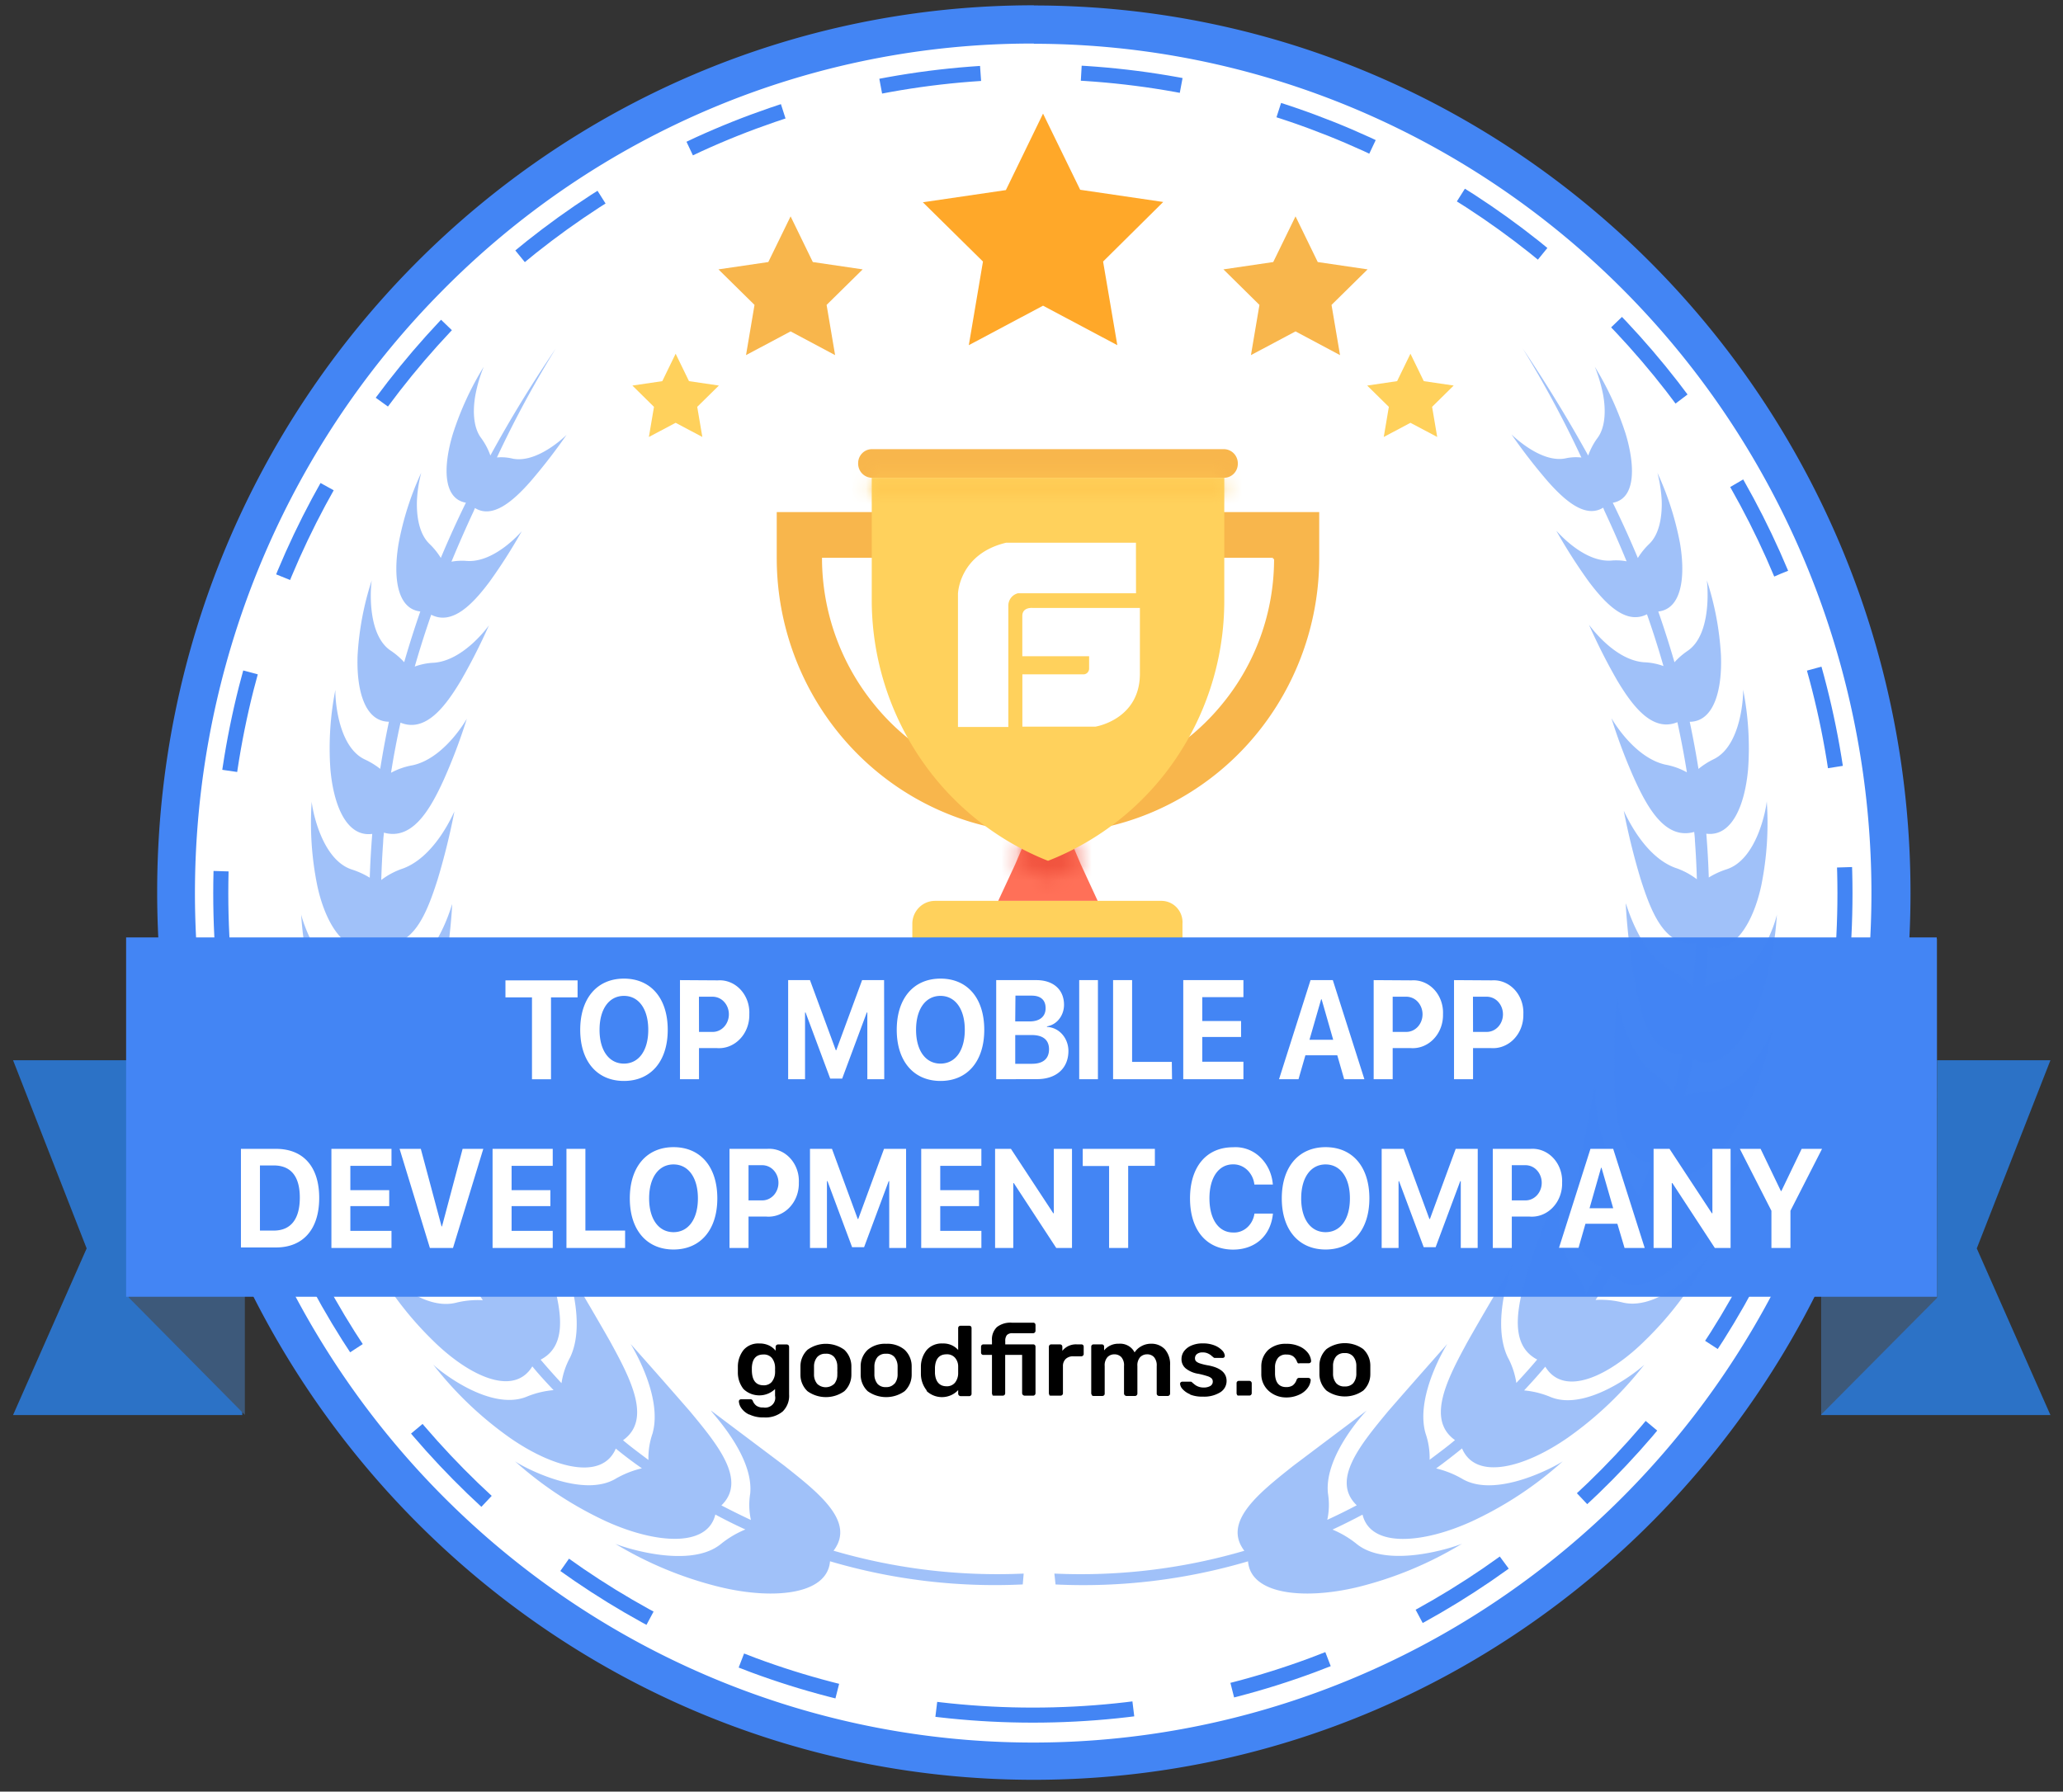
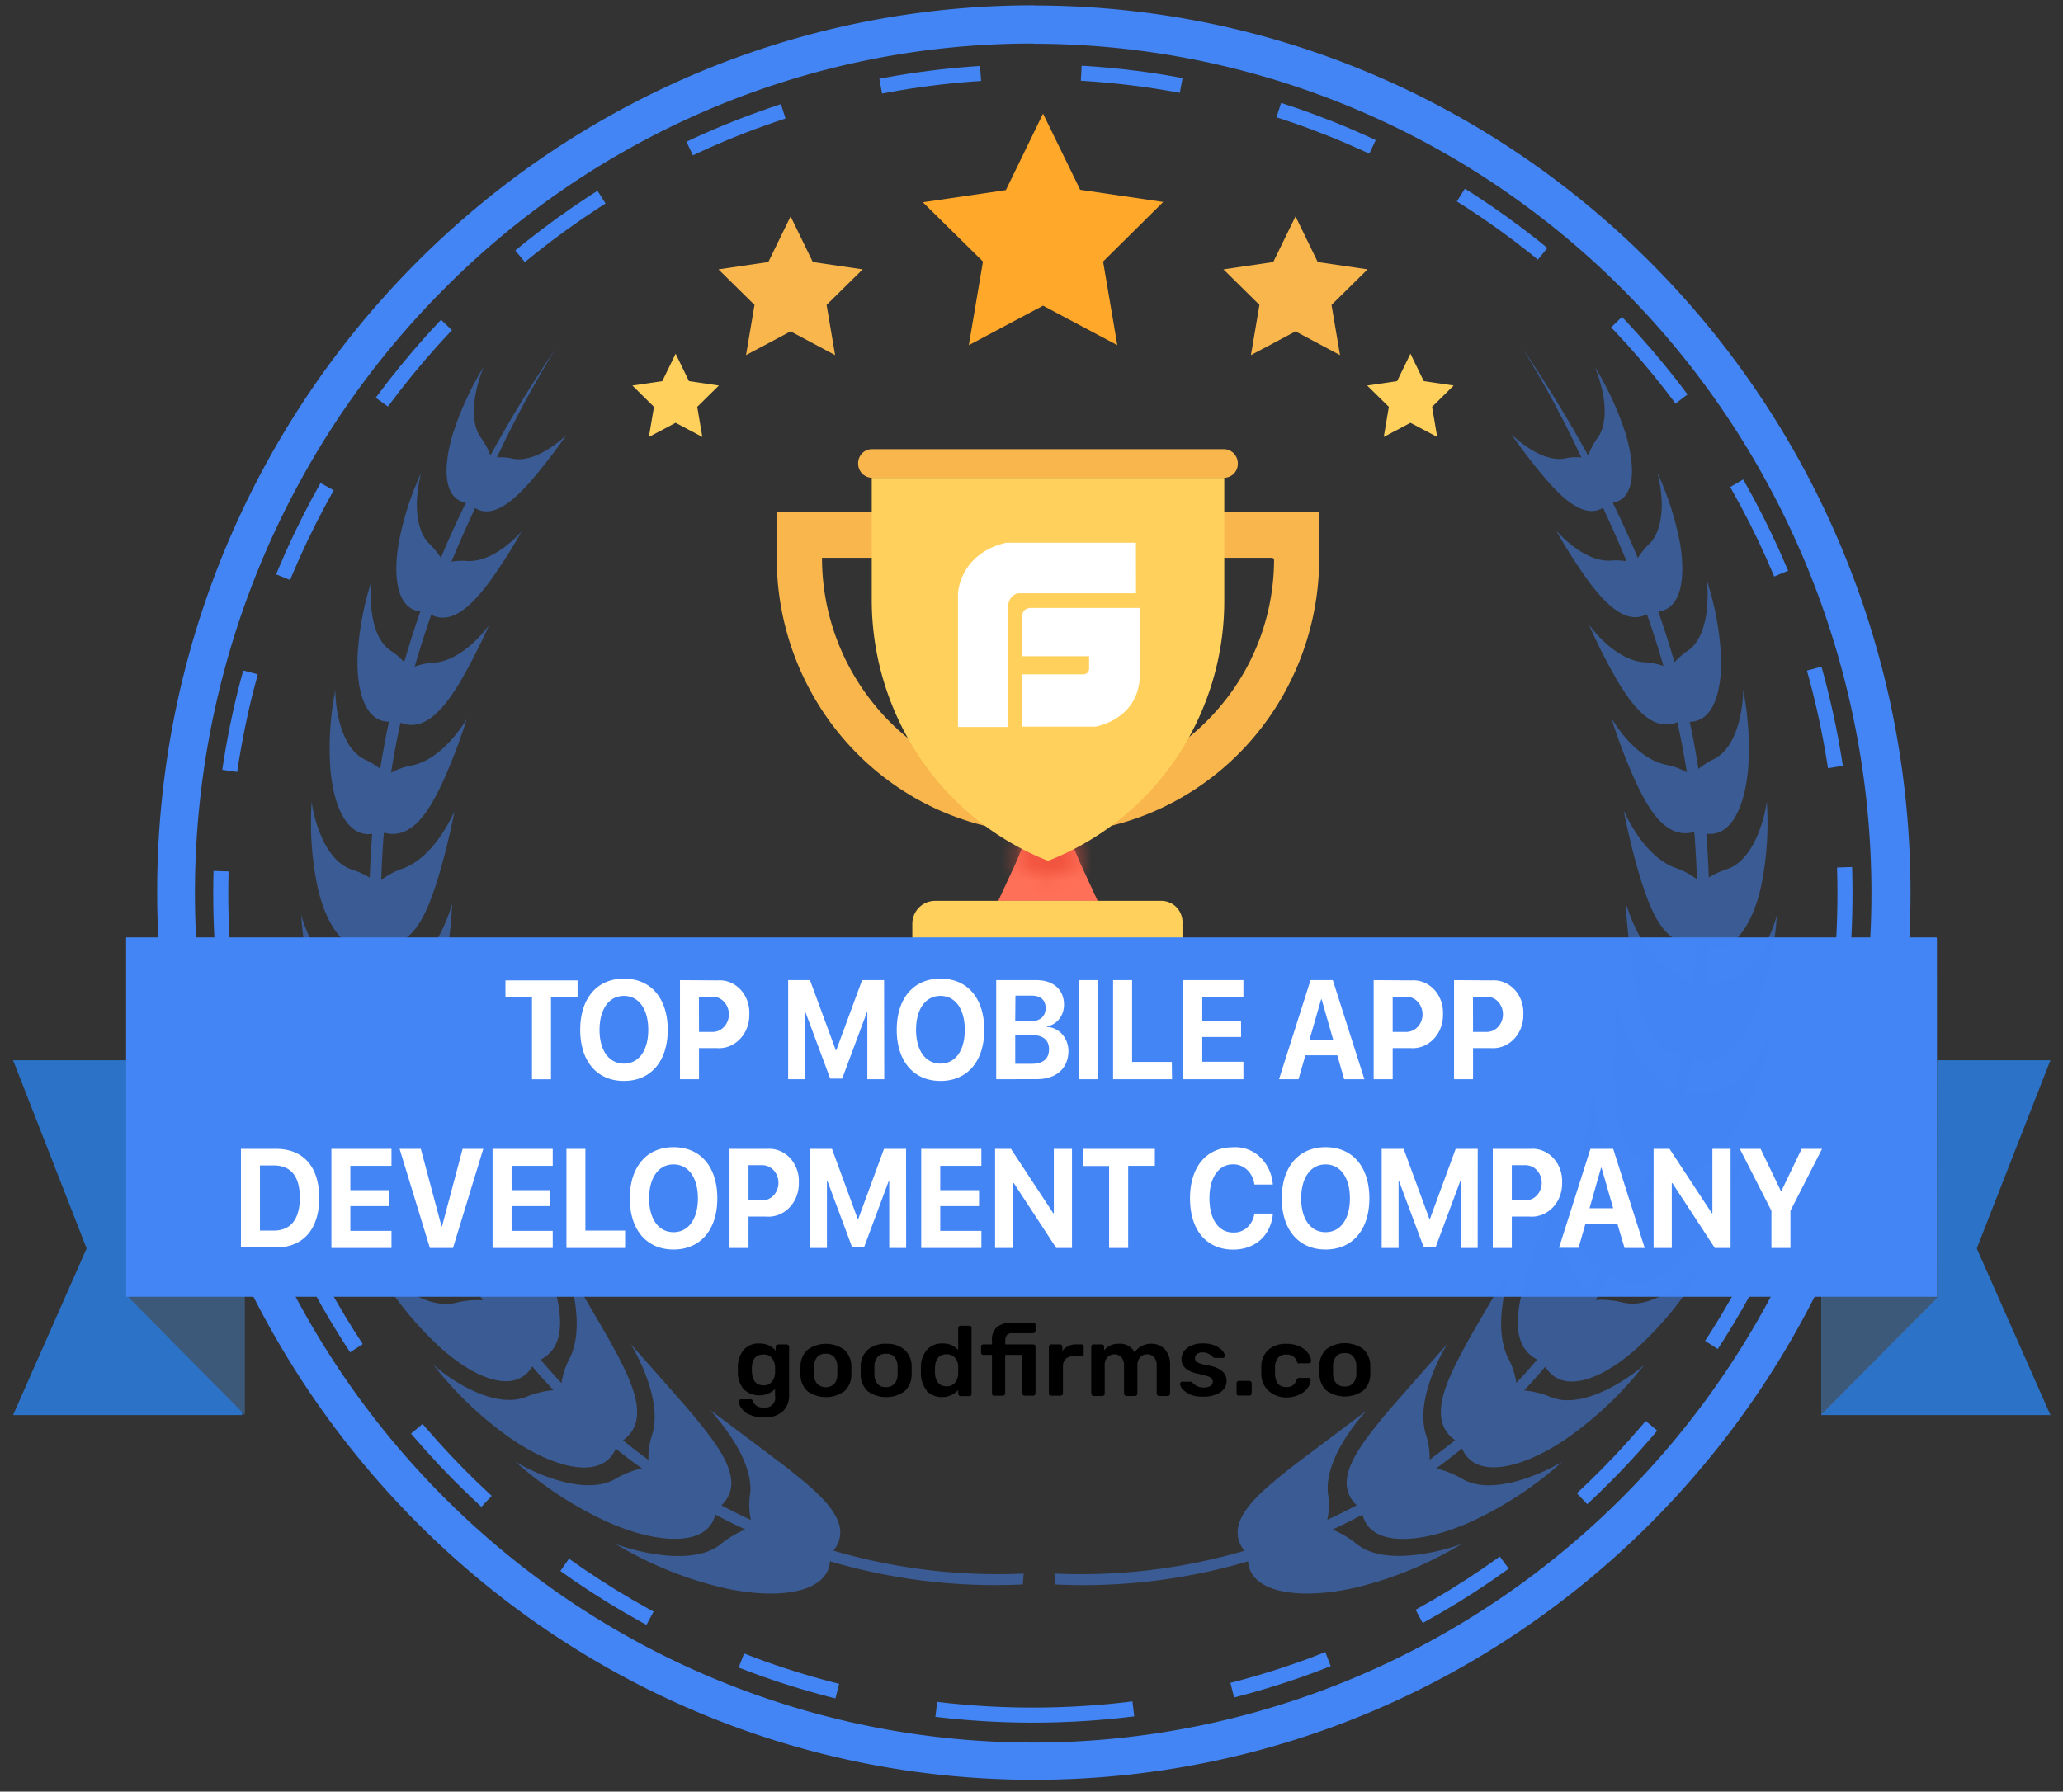
<svg xmlns="http://www.w3.org/2000/svg" width="137" height="119" viewBox="0 0 137 119" fill="none">
  <rect x="0" y="0" width="137" height="119" fill="#333333" stroke="none" />
-   <path d="M68.65 116.944c-31.414 0-56.97-25.846-56.97-57.625 0-31.778 25.556-57.625 56.97-57.625 31.413 0 56.969 25.847 56.969 57.625 0 31.779-25.556 57.625-56.97 57.625z" fill="#fff" />
  <path d="M68.649 2.907c12.878.008 25.354 4.542 35.303 12.828 9.95 8.286 16.757 19.812 19.262 32.614a57.085 57.085 0 01-5.523 37.596c-6.076 11.507-15.901 20.524-27.801 25.512a54.972 54.972 0 01-37.46 1.848c-12.321-3.794-22.964-11.801-30.114-22.656-7.15-10.854-10.366-23.886-9.1-36.874 1.268-12.989 6.938-25.13 16.047-34.356A55.356 55.356 0 0147.331 7.16a54.756 54.756 0 0121.33-4.267m0-2.542c-32.157 0-58.224 26.376-58.224 58.896 0 32.52 26.054 58.968 58.212 58.968 32.157 0 58.224-26.376 58.224-58.896 0-32.52-26.071-58.956-58.224-58.956l.013-.012z" fill="#4385F4" />
  <path d="M68.59 113.919c29.788 0 53.931-24.435 53.931-54.578 0-30.143-24.143-54.574-53.93-54.574-29.788 0-53.93 24.435-53.93 54.574s24.147 54.578 53.93 54.578z" stroke="#4385F4" stroke-dasharray="6.69 6.69" />
  <path d="M72.894 59.837H66.29l1.129-2.432.974-2.28h2.404l.974 2.28 1.124 2.432z" fill="#FF7058" />
  <path d="M77.095 59.836H62.087a1.495 1.495 0 00-1.059.446c-.28.284-.44.669-.442 1.071v4.937h17.94v-4.937a1.437 1.437 0 00-.385-1.078 1.4 1.4 0 00-1.046-.439z" fill="#FFD15C" />
  <mask id="a" style="mask-type:luminance" maskUnits="userSpaceOnUse" x="67" y="55" width="5" height="4">
    <path d="M71.77 57.405c-.586.314-1.187.596-1.802.847l-.376.076-.372-.152a18.53 18.53 0 01-1.802-.848l.974-2.28h2.325l1.053 2.357z" fill="#fff" />
  </mask>
  <g mask="url(#a)">
    <path d="M73.86 52.93h-8.532v7.505h8.533V52.93z" fill="#F1543F" />
  </g>
  <path d="M81.302 29.833H57.891a.91.91 0 00-.635.272.934.934 0 00-.268.643.957.957 0 00.247.685.934.934 0 00.656.302h23.411a.91.91 0 00.633-.273.934.934 0 00.266-.642.956.956 0 00-.246-.683.933.933 0 00-.653-.304zm-29.72 4.178v3.114a18.475 18.475 0 003.071 10.147c1.99 3 4.813 5.337 8.112 6.713a17.722 17.722 0 0013.659 0 18.11 18.11 0 008.111-6.713c1.99-3 3.06-6.531 3.072-10.147v-3.114H51.582zm33.027 3.114c.001 3.527-1.221 6.942-3.453 9.648a15.152 15.152 0 01-5.173 4.07 14.954 14.954 0 01-6.386 1.472 14.71 14.71 0 01-6.396-1.448 14.907 14.907 0 01-5.16-4.094 15.414 15.414 0 01-3.453-9.648v-.076h29.946v.076h.075z" fill="#F8B64C" />
  <path d="M81.302 31.736v8.2a18.678 18.678 0 01-3.217 10.458 18.298 18.298 0 01-8.488 6.782 18.405 18.405 0 01-8.491-6.824 18.786 18.786 0 01-3.215-10.489v-8.127h23.411z" fill="#FFD15C" />
  <mask id="b" style="mask-type:luminance" maskUnits="userSpaceOnUse" x="57" y="31" width="25" height="2">
-     <path d="M81.227 31.736h-23.34v1.14h23.34v-1.14z" fill="#fff" />
-   </mask>
+     </mask>
  <g mask="url(#b)">
    <path d="M83.318 29.618H55.797v5.377h27.521v-5.377z" fill="#FFC952" />
  </g>
  <path d="M68.563 40.38s-.673-.069-.673.533v2.674h4.436v.8a.391.391 0 01-.118.299.379.379 0 01-.3.104h-4.014v3.474h4.85s2.926-.453 2.955-3.474v-4.41h-7.136zm6.873-4.331h-8.629c-3.123.75-3.19 3.39-3.19 3.39v8.847h3.345v-8.05a.855.855 0 01.177-.53.836.836 0 01.462-.301h7.84l-.005-3.356z" fill="#fff" />
  <path opacity=".5" d="M41.449 101.369l-.046-.03s.016.013.046.03zm-6.426-5.293l-.034-.034s.013.017.034.034zm-13.68-35.248v-.026.03-.004zm.666-7.305v-.043c0 .005-.005.022 0 .047v-.004z" fill="#4385F4" />
  <path d="M67.98 104.518a38.693 38.693 0 01-12.627-1.52c1.466-1.913-.954-3.817-3.274-5.651l-4.862-3.656c-.057.044 2.862 2.97 2.602 5.52a4.655 4.655 0 00.048 1.748 53.633 53.633 0 01-1.96-.97c1.704-1.647-.226-4.005-2.083-6.241a476.022 476.022 0 00-3.942-4.477c-.005-.004 2.168 3.442 1.448 5.953a4.95 4.95 0 00-.269 1.747c-.577-.437-1.14-.847-1.687-1.31 1.917-1.363.52-4.053-.867-6.578-1.458-2.563-2.963-5.053-2.963-5.057 0-.004 1.466 3.743.313 6.14a5.142 5.142 0 00-.569 1.704 46.52 46.52 0 01-1.387-1.56c2.051-1.06 1.253-3.93.381-6.664-.967-2.773-2.008-5.372-2-5.411.01-.04.777 3.895-.767 6.114a5.556 5.556 0 00-.867 1.603 56.562 56.562 0 01-1.067-1.747c2.168-.769 1.904-3.721 1.518-6.516-.473-2.857-1.054-5.547-1.054-5.578 0-.03.125 3.931-1.761 5.879a5.813 5.813 0 00-1.102 1.459c-.17-.398-.338-.795-.499-1.197-.121-.31-.243-.62-.355-.935 2.199-.41 2.394-3.21 2.454-5.865 0-2.712-.156-5.276-.169-5.302-.013-.026-.433 3.638-2.51 5.24-.485.34-.91.756-1.263 1.232-.217-.838-.434-1.677-.581-2.524 2.168-.061 2.771-2.62 3.2-5.106.43-2.485.586-4.93.564-4.93-.021 0-.867 3.306-3.036 4.494-.514.26-.983.601-1.388 1.013a50.27 50.27 0 01-.23-2.87c2.091.254 2.98-2.052 3.696-4.293.445-1.48.816-2.98 1.11-4.498-.026 0-1.219 2.96-3.4 3.773a4.968 4.968 0 00-1.457.769c.025-.852.069-1.703.13-2.546 0-.201.034-.402.047-.599 1.887.529 3.063-1.52 3.965-3.494a37.041 37.041 0 001.54-4.07c0-.005-1.462 2.62-3.596 3.088a4.69 4.69 0 00-1.436.498c.174-1.114.386-2.224.629-3.328 1.657.676 2.967-1.049 3.999-2.774a39.278 39.278 0 001.874-3.69s-1.64 2.336-3.657 2.485a4.179 4.179 0 00-1.27.253c.33-1.147.694-2.294 1.093-3.442 1.405.721 2.758-.703 3.868-2.183a34.993 34.993 0 002.143-3.363s-1.77 2.096-3.635 1.974a3.934 3.934 0 00-1.032.048c.46-1.112.95-2.227 1.47-3.346l.091-.218c1.167.725 2.516-.437 3.674-1.747a38.037 38.037 0 002.407-3.11s-1.908 1.913-3.578 1.577A3.179 3.179 0 0033 30.384a70.352 70.352 0 013.903-7.228 84.518 84.518 0 00-4.337 7.097 4.49 4.49 0 00-.629-1.179c-.533-.725-.546-1.895-.355-2.896a9.54 9.54 0 01.542-1.816 20.31 20.31 0 00-2.052 4.463c-.663 2.21-.642 4.302.868 4.564a66.673 66.673 0 00-1.666 3.669 4.767 4.767 0 00-.75-.93c-.69-.66-.868-1.83-.837-2.848a8.838 8.838 0 01.286-1.878 19.692 19.692 0 00-1.505 4.717c-.373 2.236-.095 4.324 1.444 4.494a65.938 65.938 0 00-1.071 3.372 4.829 4.829 0 00-.867-.751c-1.675-1.08-1.345-4.442-1.284-4.696a19.633 19.633 0 00-.942 4.975c-.09 2.306.465 4.407 2.074 4.424v.027a61.708 61.708 0 00-.573 3.105 5.09 5.09 0 00-1.002-.616c-1.904-.873-2.004-4.367-1.973-4.643a19.925 19.925 0 00-.334 5.268c.208 2.41 1.075 4.537 2.78 4.31a61.22 61.22 0 00-.165 2.909 5.427 5.427 0 00-1.158-.533c-2.069-.642-2.667-4.088-2.698-4.52a20.886 20.886 0 00.356 5.507c.512 2.49 1.813 4.682 3.552 4.132.046.89.119 1.782.217 2.673a5.323 5.323 0 00-1.353-.437c-2.295-.38-3.4-4.031-3.47-4.367a21.69 21.69 0 001.158 5.795c.91 2.59 2.628 4.76 4.402 3.809.17.812.356 1.624.569 2.432a5.604 5.604 0 00-1.575-.28c-2.507-.07-4.216-3.904-4.272-4.14a22.55 22.55 0 002.09 5.975c1.384 2.651 3.574 4.73 5.3 3.32.27.716.559 1.425.868 2.126a5.84 5.84 0 00-1.76-.083c-2.668.297-5.097-3.607-5.123-3.751a23.132 23.132 0 003.157 5.996c1.909 2.62 4.602 4.503 6.164 2.665.347.582.708 1.164 1.084 1.746a5.98 5.98 0 00-1.765.162c-2.659.681-5.773-3-5.721-3.057a22.438 22.438 0 004.142 5.542c2.35 2.337 5.374 3.813 6.632 1.747.433.533.923 1.061 1.41 1.577a6.056 6.056 0 00-1.736.415c-2.459 1.057-5.929-1.765-6.258-2.114a23.89 23.89 0 005.1 4.87c2.833 1.974 6.107 2.882 7.027.712.558.46 1.136.896 1.735 1.31a6.403 6.403 0 00-1.735.686c-2.273 1.362-6.29-.852-6.697-1.154a24.482 24.482 0 006.025 3.975c3.23 1.48 6.74 1.804 7.282-.437.65.35 1.301.677 1.995.992a6.539 6.539 0 00-1.61.952c-2.06 1.707-6.505.227-7.026 0a24.794 24.794 0 006.884 2.856c3.552.873 7.195.55 7.373-1.695a38.66 38.66 0 0012.8 1.538l.06-.721z" fill="#4385F4" opacity=".5" />
  <path d="M89.864 91.875a.99.99 0 00.208-.638v-.251-.257a.973.973 0 00-.214-.638.693.693 0 00-.562-.218.706.706 0 00-.563.218.973.973 0 00-.208.639v.506a.963.963 0 00.214.64.7.7 0 00.562.212.712.712 0 00.563-.213zm-1.778.486a1.532 1.532 0 01-.346-.5 1.493 1.493 0 01-.12-.591v-.573c0-.204.04-.405.122-.592.081-.188.2-.357.35-.5a2.079 2.079 0 011.218-.392c.439 0 .866.138 1.218.393.15.142.268.312.35.499.08.187.122.388.122.592v.573a1.47 1.47 0 01-.119.591c-.08.188-.198.358-.348.5a2.095 2.095 0 01-1.223.392c-.44 0-.87-.138-1.224-.392zm-3.858 0a1.504 1.504 0 01-.349-.5 1.464 1.464 0 01-.118-.591v-.524c-.001-.203.04-.404.12-.591.08-.188.198-.358.347-.5a1.72 1.72 0 011.187-.398c.31-.01.618.052.9.18.223.1.417.254.562.447.109.15.175.325.191.507a.133.133 0 01-.045.115.183.183 0 01-.118.043h-.596a.197.197 0 01-.112 0 .314.314 0 01-.068-.109.771.771 0 00-.264-.36.731.731 0 00-.422-.109.678.678 0 00-.563.207.983.983 0 00-.208.644v.459c.03.567.278.85.743.85.15.006.299-.032.427-.108a.763.763 0 00.259-.366.262.262 0 01.067-.104.161.161 0 01.113-.032h.596c.044 0 .086.015.118.043a.136.136 0 01.045.115 1.007 1.007 0 01-.186.49 1.397 1.397 0 01-.562.46c-.283.133-.596.199-.911.19a1.715 1.715 0 01-1.142-.447l-.011-.011zm-2.064.289a.152.152 0 01-.045-.11v-.665a.143.143 0 01.044-.115.154.154 0 01.119-.043h.68a.165.165 0 01.113.044.158.158 0 01.05.114v.66a.147.147 0 01-.045.11.145.145 0 01-.118.049h-.68a.166.166 0 01-.135-.033l.017-.011zm-3.122-.038a1.373 1.373 0 01-.512-.35.581.581 0 01-.163-.343.128.128 0 01.04-.104.166.166 0 01.106-.043h.563a.126.126 0 01.095.054l.152.126c.17.139.386.212.608.207a.866.866 0 00.438-.098.337.337 0 00.126-.125.324.324 0 00.043-.17.3.3 0 00-.079-.213.687.687 0 00-.275-.147 5.3 5.3 0 00-.602-.158 1.76 1.76 0 01-.844-.36.787.787 0 01-.276-.638.872.872 0 01.164-.497 1.17 1.17 0 01.483-.377c.24-.103.502-.154.765-.147.27-.007.538.04.788.137.192.075.365.19.506.338a.565.565 0 01.169.349.127.127 0 01-.04.098.14.14 0 01-.106.044h-.507a.13.13 0 01-.112-.05 1.576 1.576 0 01-.152-.125 1.015 1.015 0 00-.236-.136.747.747 0 00-.31-.055.576.576 0 00-.382.104.345.345 0 00-.135.278c-.004.07.018.14.062.197a.69.69 0 00.258.147c.184.06.372.105.563.136.81.153 1.215.497 1.215 1.031a.87.87 0 01-.109.429.9.9 0 01-.307.324c-.347.21-.751.312-1.16.29a2.151 2.151 0 01-.854-.142l.017-.011zm-6.53.038a.153.153 0 01-.045-.11v-3.093c0-.042.016-.082.045-.114a.178.178 0 01.118-.038h.528a.161.161 0 01.119.038.152.152 0 01.045.114v.246c.115-.144.264-.258.434-.335.17-.077.357-.114.544-.107a1.09 1.09 0 01.616.132c.187.103.337.259.43.446.114-.176.273-.321.462-.42.195-.107.416-.161.64-.158a1.22 1.22 0 01.907.366c.25.299.374.679.348 1.063v1.883a.147.147 0 01-.045.109.145.145 0 01-.118.049h-.562a.167.167 0 01-.152-.1.149.149 0 01-.011-.058v-1.828a.833.833 0 00-.18-.595.605.605 0 00-.467-.185.629.629 0 00-.45.185.817.817 0 00-.186.595v1.828a.149.149 0 01-.045.109.147.147 0 01-.118.049h-.563a.177.177 0 01-.112-.05.167.167 0 01-.05-.108v-1.828a.818.818 0 00-.18-.595.632.632 0 00-.468-.185.637.637 0 00-.45.185.818.818 0 00-.185.595v1.828a.142.142 0 01-.04.109.164.164 0 01-.118.049h-.562a.168.168 0 01-.146-.06l.017-.011zm-2.813 0a.152.152 0 01-.045-.11v-3.082c0-.044.016-.086.045-.12a.158.158 0 01.118-.043h.563a.168.168 0 01.124.043c.03.034.045.076.045.12v.268c.112-.145.26-.26.43-.335.17-.075.356-.109.543-.096h.28a.16.16 0 01.119.038.152.152 0 01.045.114v.48a.128.128 0 01-.045.11.146.146 0 01-.118.049h-.529a.701.701 0 00-.5.174.646.646 0 00-.186.486v1.795a.129.129 0 01-.045.109.153.153 0 01-.113.05h-.646a.166.166 0 01-.119-.04l.034-.01zm-3.78 0a.152.152 0 01-.044-.11v-2.547h-.563a.155.155 0 01-.12-.043.146.146 0 01-.043-.115v-.388c0-.04.016-.079.045-.109a.158.158 0 01.118-.043h.563v-.262a1.119 1.119 0 01.331-.89c.283-.214.638-.317.996-.289h1.4a.165.165 0 01.119.038.173.173 0 01.045.115v.387a.154.154 0 01-.051.115.156.156 0 01-.113.044h-1.366a.485.485 0 00-.372.125.608.608 0 00-.107.388v.229h1.845a.161.161 0 01.119.038.172.172 0 01.045.114v3.094a.15.15 0 01-.045.109.148.148 0 01-.119.05h-.562a.177.177 0 01-.112-.05.166.166 0 01-.051-.11v-2.547h-1.125v2.548a.131.131 0 01-.045.11.146.146 0 01-.118.048h-.563a.17.17 0 01-.14-.038l.034-.011zm-2.491-.824c.128-.171.199-.377.202-.59v-.25-.257a.873.873 0 00-.208-.545.696.696 0 00-.562-.23c-.478 0-.737.29-.771.868v.393c.034.546.293.862.77.862a.693.693 0 00.569-.25zm-1.873.546a1.766 1.766 0 01-.4-1.13v-.458a1.76 1.76 0 01.394-1.124c.13-.144.293-.257.475-.33.183-.074.38-.107.577-.095.194-.008.387.026.565.1.179.076.337.188.464.33V88.21a.154.154 0 01.103-.145c.02-.006.04-.01.06-.008h.563a.162.162 0 01.118.038.153.153 0 01.045.115v4.365a.13.13 0 01-.045.11.145.145 0 01-.118.048h-.563a.177.177 0 01-.112-.05.167.167 0 01-.05-.108v-.246c-.133.144-.294.26-.474.34a1.483 1.483 0 01-1.642-.296h.04zm-2.155-.453a.989.989 0 00.209-.638v-.251-.257a1 1 0 00-.209-.638.68.68 0 00-.562-.218.71.71 0 00-.563.218 1 1 0 00-.208.638v.508a.989.989 0 00.209.638.704.704 0 00.562.213.7.7 0 00.585-.257l-.023.044zm-1.777.486a1.495 1.495 0 01-.467-1.091v-.574a1.484 1.484 0 01.473-1.09c.342-.279.78-.42 1.226-.394.442-.025.877.116 1.215.393.15.142.269.312.35.5.081.187.123.388.122.591v.573c0 .203-.04.404-.12.591a1.53 1.53 0 01-.347.5 2.101 2.101 0 01-1.226.393c-.441 0-.871-.137-1.226-.392zm-2.222-.486a.957.957 0 00.203-.638 2.145 2.145 0 000-.251 2.193 2.193 0 000-.257.973.973 0 00-.208-.638.675.675 0 00-.563-.218.706.706 0 00-.562.218.973.973 0 00-.214.638v.508a.962.962 0 00.214.638c.15.142.352.222.562.222.21 0 .412-.08.563-.222h.005zm-1.777.486a1.51 1.51 0 01-.348-.5 1.47 1.47 0 01-.119-.592v-.573c0-.203.041-.404.123-.591.08-.188.2-.358.35-.5a2.078 2.078 0 011.217-.392c.44 0 .866.138 1.218.392.15.142.269.312.35.5.081.187.123.388.123.591v.573a1.495 1.495 0 01-.467 1.091 2.096 2.096 0 01-1.224.393c-.44 0-.87-.138-1.223-.392zm-2.363-.633c.127-.167.2-.366.209-.573.004-.071.004-.142 0-.213a1.75 1.75 0 000-.207 1.033 1.033 0 00-.209-.579.692.692 0 00-.562-.234c-.49 0-.742.289-.77.867v.153c0 .682.258 1.026.776 1.026a.7.7 0 00.323-.061.678.678 0 00.256-.201l-.023.022zm-1.513 2.182a1.294 1.294 0 01-.528-.442.846.846 0 01-.152-.426.137.137 0 01.045-.109.166.166 0 01.112-.038h.602a.173.173 0 01.107.027.206.206 0 01.068.11c.05.112.126.212.225.289.134.09.297.133.46.12a.689.689 0 00.607-.183.645.645 0 00.176-.592v-.447a1.508 1.508 0 01-1.047.418c-.392 0-.768-.15-1.046-.418A1.759 1.759 0 0149 91.139v-.355c-.004-.405.13-.8.383-1.124.13-.145.292-.259.474-.333a1.31 1.31 0 01.578-.092c.217-.005.433.04.63.13.173.083.325.202.444.35v-.251a.153.153 0 01.05-.12.16.16 0 01.119-.044h.562a.163.163 0 01.118.044c.03.033.046.076.045.12v3.153c.015.205-.014.411-.086.605-.072.193-.184.37-.33.52a1.777 1.777 0 01-1.26.404 2.073 2.073 0 01-.956-.192h-.023z" fill="#000" />
  <path d="M136.166 70.42h-15.222v23.568h15.222l-4.892-11.067 4.892-12.5zm-135.299 0H16.09v23.568H.867L5.754 82.92.867 70.42z" fill="#2C72C6" />
  <path d="M128.644 62.333l-7.696 8.05v23.568l7.696-7.75V62.333zm-120.097 0l7.713 8.394v23.249L8.547 86.18V62.333z" fill="#3D597A" />
  <path d="M8.375 86.132h120.252l-.012-23.867H8.375v23.867z" fill="#4385F4" />
  <path opacity=".5" d="M70.02 104.518c4.258.195 8.52-.317 12.615-1.515-1.465-1.916.955-3.824 3.272-5.661 2.428-1.829 4.861-3.653 4.861-3.662 0-.009-2.863 2.974-2.579 5.526.094.578.078 1.169-.047 1.741a39.041 39.041 0 001.956-.966c-1.72-1.646.227-4.002 2.08-6.24 1.96-2.256 3.937-4.472 3.937-4.48 0-.01-2.175 3.444-1.444 5.956.193.56.284 1.15.267 1.742.576-.436 1.139-.845 1.685-1.307-1.918-1.367-.516-4.058.86-6.58 1.456-2.568 2.961-5.055 2.961-5.059 0-.004-1.466 3.745-.314 6.144a5.17 5.17 0 01.567 1.698c.478-.51.942-1.027 1.385-1.554-2.046-1.067-1.247-3.945-.379-6.671.967-2.77 2.008-5.369 1.995-5.408.056 0-.774 3.897.769 6.096.372.481.662 1.021.86 1.598.37-.58.725-1.161 1.066-1.742-2.184-.766-1.9-3.723-1.513-6.531.468-2.853 1.049-5.543 1.049-5.574 0-.03-.121 3.919 1.762 5.879a5.75 5.75 0 011.1 1.458 41.09 41.09 0 00.856-2.13c-2.197-.435-2.394-3.213-2.455-5.869 0-2.708.159-5.273.172-5.3.013-.025.43 3.641 2.506 5.226.484.342.91.76 1.264 1.237.215-.84.408-1.681.58-2.53-2.179-.057-2.772-2.635-3.198-5.103-.425-2.47-.567-4.9-.546-4.925.022-.026.886 3.31 3.048 4.498.514.259.982.6 1.388 1.01.104-.958.181-1.911.233-2.87-2.094.253-2.984-2.05-3.697-4.293a45.948 45.948 0 01-1.109-4.498c.03 0 1.221 2.961 3.4 3.775a4.959 4.959 0 011.453.767 55.229 55.229 0 00-.129-2.548c0-.2-.03-.396-.047-.596-1.887.531-3.061-1.52-3.959-3.484a36.825 36.825 0 01-1.539-4.071c0-.004 1.461 2.613 3.589 3.087.499.09.979.262 1.423.51a59.421 59.421 0 00-.632-3.331c-1.655.679-2.966-1.05-3.998-2.774a39.511 39.511 0 01-1.869-3.688c.021 0 1.637 2.334 3.653 2.482.44.016.875.1 1.29.252a61.438 61.438 0 00-1.096-3.44c-1.406.719-2.756-.7-3.869-2.177a35.55 35.55 0 01-2.149-3.366c.021 0 1.775 2.099 3.632 1.977a3.75 3.75 0 011.032.048 74.613 74.613 0 00-1.466-3.344l-.09-.218c-1.165.723-2.515-.435-3.671-1.742a37.472 37.472 0 01-2.407-3.109c.025 0 1.908 1.912 3.576 1.576a3.175 3.175 0 011.057-.056 72.2 72.2 0 00-3.89-7.233 94.859 94.859 0 014.342 7.102c.15-.423.361-.82.627-1.18.533-.723.546-1.894.357-2.895a10.482 10.482 0 00-.542-1.82c.858 1.4 1.546 2.9 2.051 4.467.658 2.208.64 4.302-.86 4.563a66.067 66.067 0 011.664 3.671c.21-.342.463-.655.752-.932.688-.657.86-1.833.834-2.847a9.225 9.225 0 00-.284-1.877 19.93 19.93 0 011.505 4.716c.369 2.238.09 4.323-1.449 4.493a66.99 66.99 0 011.075 3.37c.256-.282.545-.534.859-.748 1.655-1.102 1.328-4.442 1.29-4.694a19.48 19.48 0 01.937 4.972c.09 2.308-.46 4.407-2.068 4.424v.026a61.84 61.84 0 01.576 3.105c.305-.25.636-.463.989-.636 1.904-.897 2.003-4.38 1.973-4.641.344 1.733.457 3.505.335 5.268-.21 2.408-1.074 4.533-2.777 4.311.078.967.134 1.934.164 2.91a5.322 5.322 0 011.156-.536c2.068-.64 2.661-4.09 2.695-4.525.129 1.851.01 3.711-.352 5.53-.516 2.487-1.814 4.677-3.551 4.128-.051.871-.12 1.786-.219 2.674.431-.203.886-.35 1.354-.436 2.295-.378 3.396-4.027 3.439-4.38a21.623 21.623 0 01-1.157 5.796c-.907 2.612-2.626 4.759-4.397 3.81-.168.81-.357 1.624-.567 2.43a5.598 5.598 0 011.573-.28c2.502-.069 4.212-3.918 4.264-4.14a22.124 22.124 0 01-2.089 5.974c-1.376 2.652-3.568 4.733-5.291 3.322a42.286 42.286 0 01-.86 2.125 5.847 5.847 0 011.758-.082c2.665.296 5.094-3.606 5.119-3.754a22.867 22.867 0 01-3.155 6c-1.904 2.613-4.595 4.499-6.155 2.661a37.84 37.84 0 01-1.083 1.742 5.971 5.971 0 011.762.16c2.657.684 5.769-3 5.717-3.047a22.42 22.42 0 01-4.191 5.578c-2.347 2.334-5.369 3.81-6.628 1.741-.451.536-.92 1.059-1.406 1.577a5.957 5.957 0 011.75.435c2.424 1.006 5.919-1.816 6.237-2.15a23.807 23.807 0 01-5.085 4.854c-2.833 1.973-6.104 2.883-7.024.714a43.2 43.2 0 01-1.72 1.329 6.398 6.398 0 011.72.683c2.27 1.363 6.284-.87 6.688-1.154a24.27 24.27 0 01-6.017 3.976c-3.228 1.48-6.736 1.802-7.278-.436-.653.344-1.32.68-1.994.993.568.236 1.1.551 1.582.936 2.059 1.707 6.516.227 7.02 0a24.715 24.715 0 01-6.853 2.865c-3.55.871-7.187.549-7.359-1.693a38.598 38.598 0 01-12.783 1.537l-.078-.723z" fill="#4385F4" />
  <path d="M69.266 7.546l2.467 5.059 5.514.81-3.993 3.957.945 5.555-4.933-2.623-4.929 2.623.94-5.555-3.992-3.937 5.514-.809 2.467-5.08z" fill="#FFA829" />
  <path d="M53.978 17.405l-1.476-3.034-1.48 3.034-3.311.487 2.395 2.36-.564 3.335 2.96-1.576 2.956 1.576-.565-3.335 2.396-2.36-3.311-.487zM90.82 17.892l-3.311-.487-1.476-3.034-1.48 3.034-3.307.487 2.391 2.36-.564 3.335 2.96-1.576 2.956 1.576-.565-3.335 2.396-2.36z" fill="#F8B64C" />
  <path d="M45.755 25.316l-.887-1.822-.886 1.822-1.986.293 1.434 1.415-.339 2 1.777-.941 1.773.94-.339-2 1.438-1.415-1.986-.292zM96.537 25.608l-1.986-.292-.886-1.822-.886 1.822-1.986.293 1.438 1.415-.338 2 1.772-.941 1.777.94-.339-2 1.434-1.415z" fill="#FFD15C" />
  <path d="M35.328 71.684v-5.437h-1.762v-1.13h4.79v1.13h-1.765v5.437h-1.263zM44.343 68.401c0 2.09-1.122 3.396-2.908 3.396-1.787 0-2.904-1.305-2.904-3.396 0-2.09 1.117-3.401 2.904-3.401 1.786 0 2.908 1.306 2.908 3.401zm-4.529 0c0 1.377.634 2.244 1.62 2.244.987 0 1.616-.867 1.616-2.244 0-1.377-.63-2.254-1.615-2.254-.987 0-1.62.872-1.62 2.254zM47.672 65.116c.277-.019.554.026.814.132.259.106.495.27.692.483.197.212.351.468.452.75.1.281.144.583.13.884.008.306-.043.611-.15.894-.106.284-.266.54-.47.751a1.995 1.995 0 01-.708.48 1.859 1.859 0 01-.825.125h-1.188v2.068h-1.263V65.1l2.516.016zM46.42 68.54h.911c.284 0 .557-.123.758-.342.2-.219.314-.516.314-.826 0-.31-.113-.607-.314-.826a1.029 1.029 0 00-.758-.343h-.916l.005 2.337zM58.72 71.683h-1.122V67.25h-.035l-1.635 4.39h-.795l-1.636-4.39h-.035v4.433H52.34V65.1h1.449l1.716 4.657h.03l1.716-4.657h1.46l.01 6.583zM65.363 68.401c0 2.09-1.122 3.396-2.904 3.396-1.78 0-2.908-1.305-2.908-3.396 0-2.09 1.117-3.401 2.908-3.401 1.792 0 2.904 1.306 2.904 3.401zm-4.529 0c0 1.377.63 2.244 1.62 2.244.992 0 1.616-.867 1.616-2.244 0-1.377-.63-2.254-1.616-2.254-.986 0-1.62.872-1.62 2.254zM66.156 71.683V65.1h2.662c1.132 0 1.842.63 1.842 1.646-.002.346-.116.68-.324.941a1.303 1.303 0 01-.808.485v.038c.38.012.741.184 1.007.481.266.297.416.695.417 1.11 0 1.152-.8 1.876-2.089 1.876l-2.707.006zm1.263-3.84h.961c.67 0 1.057-.324 1.057-.878s-.337-.834-.926-.834h-1.077l-.015 1.712zm1.122 2.814c.73 0 1.123-.34 1.123-.965 0-.626-.408-.944-1.148-.944H67.42v1.91h1.122zM71.668 71.683V65.1h1.243v6.583h-1.243zM77.833 71.683h-3.915V65.1h1.263v5.43h2.637l.015 1.153zM82.573 71.683h-3.995V65.1h3.995v1.13h-2.732v1.585h2.576v1.06h-2.576v1.645h2.732v1.163zM88.807 70.092h-2.118l-.458 1.591h-1.293L87.03 65.1h1.48l2.097 6.583h-1.343l-.458-1.591zm-1.847-1.031h1.575l-.77-2.689h-.03l-.775 2.689zM93.739 65.116c.276-.019.553.026.813.132.26.106.495.27.693.483.197.212.35.468.45.75.101.281.146.583.132.884.008.306-.044.611-.15.894-.107.284-.267.54-.47.751a1.995 1.995 0 01-.708.48 1.859 1.859 0 01-.826.125h-1.187v2.068h-1.263V65.1l2.516.016zm-1.253 3.423h.91c.285 0 .557-.123.758-.342.201-.219.314-.516.314-.826 0-.31-.113-.607-.314-.826a1.029 1.029 0 00-.758-.343h-.91v2.337zM99.075 65.116c.276-.019.553.026.813.132.259.106.495.27.693.483.197.212.35.468.451.75.1.281.145.583.131.884.007.306-.044.61-.15.893a2.21 2.21 0 01-.468.75 2.001 2.001 0 01-.707.48 1.86 1.86 0 01-.824.127h-1.192v2.068h-1.263V65.1l2.516.016zm-1.253 3.423h.915c.285 0 .557-.123.758-.342.201-.219.314-.516.314-.826 0-.31-.113-.607-.314-.826a1.029 1.029 0 00-.758-.343h-.92l.005 2.337zM18.325 76.307c1.806 0 2.873 1.174 2.873 3.258 0 2.085-1.067 3.292-2.873 3.292H16v-6.55h2.325zm-1.062 5.43h.91c1.128 0 1.737-.745 1.737-2.194 0-1.448-.624-2.134-1.736-2.134h-.911v4.329zM25.998 82.89h-3.99v-6.583h3.99v1.13h-2.732v1.613h2.581v1.059h-2.581v1.645h2.732v1.136zM28.548 82.89l-2.013-6.583h1.41l1.378 5.151h.03l1.369-5.151h1.373l-2.012 6.583h-1.535zM36.706 82.89h-3.995v-6.583h3.995v1.13h-2.732v1.613h2.576v1.059h-2.576v1.645h2.732v1.136zM41.512 82.89h-3.895v-6.583h1.258v5.43h2.637v1.153zM47.636 79.597c0 2.09-1.122 3.396-2.908 3.396-1.787 0-2.904-1.306-2.904-3.396s1.117-3.402 2.904-3.402c1.786 0 2.908 1.3 2.908 3.402zm-4.529 0c0 1.377.634 2.244 1.62 2.244.987 0 1.62-.867 1.62-2.244 0-1.377-.633-2.255-1.62-2.255-.986 0-1.62.872-1.62 2.255zM50.961 76.307a1.82 1.82 0 01.814.132c.26.106.495.27.692.483.197.212.351.468.452.75.1.28.145.582.13.884a2.37 2.37 0 01-.15.894 2.21 2.21 0 01-.47.751 1.994 1.994 0 01-.708.48 1.86 1.86 0 01-.825.125h-1.188v2.084h-1.263v-6.583h2.516zm-1.253 3.423h.916c.284 0 .557-.123.758-.342.201-.22.314-.516.314-.826 0-.31-.113-.607-.314-.826a1.029 1.029 0 00-.758-.343h-.916v2.337zM60.175 82.89h-1.123v-4.438h-.035l-1.635 4.389h-.795l-1.636-4.39h-.035v4.439H53.79v-6.583h1.46l1.71 4.657h.035l1.711-4.657h1.465l.005 6.583zM65.171 82.89h-3.995v-6.583h3.995v1.13H62.44v1.613h2.576v1.059H62.44v1.645h2.732v1.136zM66.082 82.89v-6.583h1.052l2.813 4.279h.035v-4.28h1.207v6.584h-1.046l-2.818-4.307h-.035v4.307h-1.208zM73.653 82.89v-5.442h-1.75v-1.141h4.79v1.13H74.92v5.453h-1.268zM79.027 79.598c0-2.118 1.107-3.396 2.853-3.396a2.352 2.352 0 011.79.645c.495.463.803 1.12.857 1.83H83.3a1.57 1.57 0 00-.473-.968c-.262-.247-.599-.38-.946-.371-.95 0-1.564.872-1.564 2.255 0 1.382.603 2.27 1.57 2.27.337.02.669-.098.93-.33.263-.232.437-.562.488-.926h1.228C84.392 82.072 83.36 83 81.88 83c-1.756-.01-2.853-1.289-2.853-3.401zM90.938 79.597c0 2.09-1.127 3.396-2.909 3.396-1.78 0-2.908-1.306-2.908-3.396s1.122-3.402 2.909-3.402c1.786 0 2.908 1.3 2.908 3.402zm-4.529 0c0 1.377.63 2.244 1.62 2.244.992 0 1.616-.867 1.616-2.244 0-1.377-.63-2.255-1.615-2.255-.987 0-1.62.872-1.62 2.255zM98.13 82.89h-1.123v-4.438h-.035l-1.635 4.389h-.79l-1.64-4.39h-.031v4.439h-1.122v-6.583h1.46l1.71 4.657h.035l1.711-4.657h1.464l-.005 6.583zM101.649 76.307a1.82 1.82 0 01.813.132c.26.106.496.27.693.483.197.212.351.468.451.75.1.28.145.582.131.884a2.36 2.36 0 01-.15.894c-.107.284-.267.54-.47.751a1.996 1.996 0 01-.708.48 1.86 1.86 0 01-.826.125h-1.187v2.084h-1.263v-6.583h2.516zm-1.253 3.423h.916c.284 0 .556-.123.757-.342.201-.22.314-.516.314-.826 0-.31-.113-.607-.314-.826a1.027 1.027 0 00-.757-.343h-.916v2.337zM107.406 81.283h-2.119l-.458 1.596h-1.298l2.088-6.572h1.51l2.093 6.583h-1.338l-.478-1.607zm-1.847-1.032h1.57l-.775-2.688h-.03l-.765 2.688zM109.812 82.89v-6.583h1.057l2.813 4.279h.035v-4.28h1.208v6.584h-1.047l-2.818-4.307h-.04v4.307h-1.208zM117.637 82.89v-2.469l-2.098-4.114h1.379l1.348 2.803h.031l1.348-2.803h1.354L118.9 80.42v2.469h-1.263z" fill="#fff" />
  <defs>
    <clipPath id="clip0_3721_54445">
      <path fill="#fff" d="M0 0h137v119H0z" />
    </clipPath>
  </defs>
</svg>